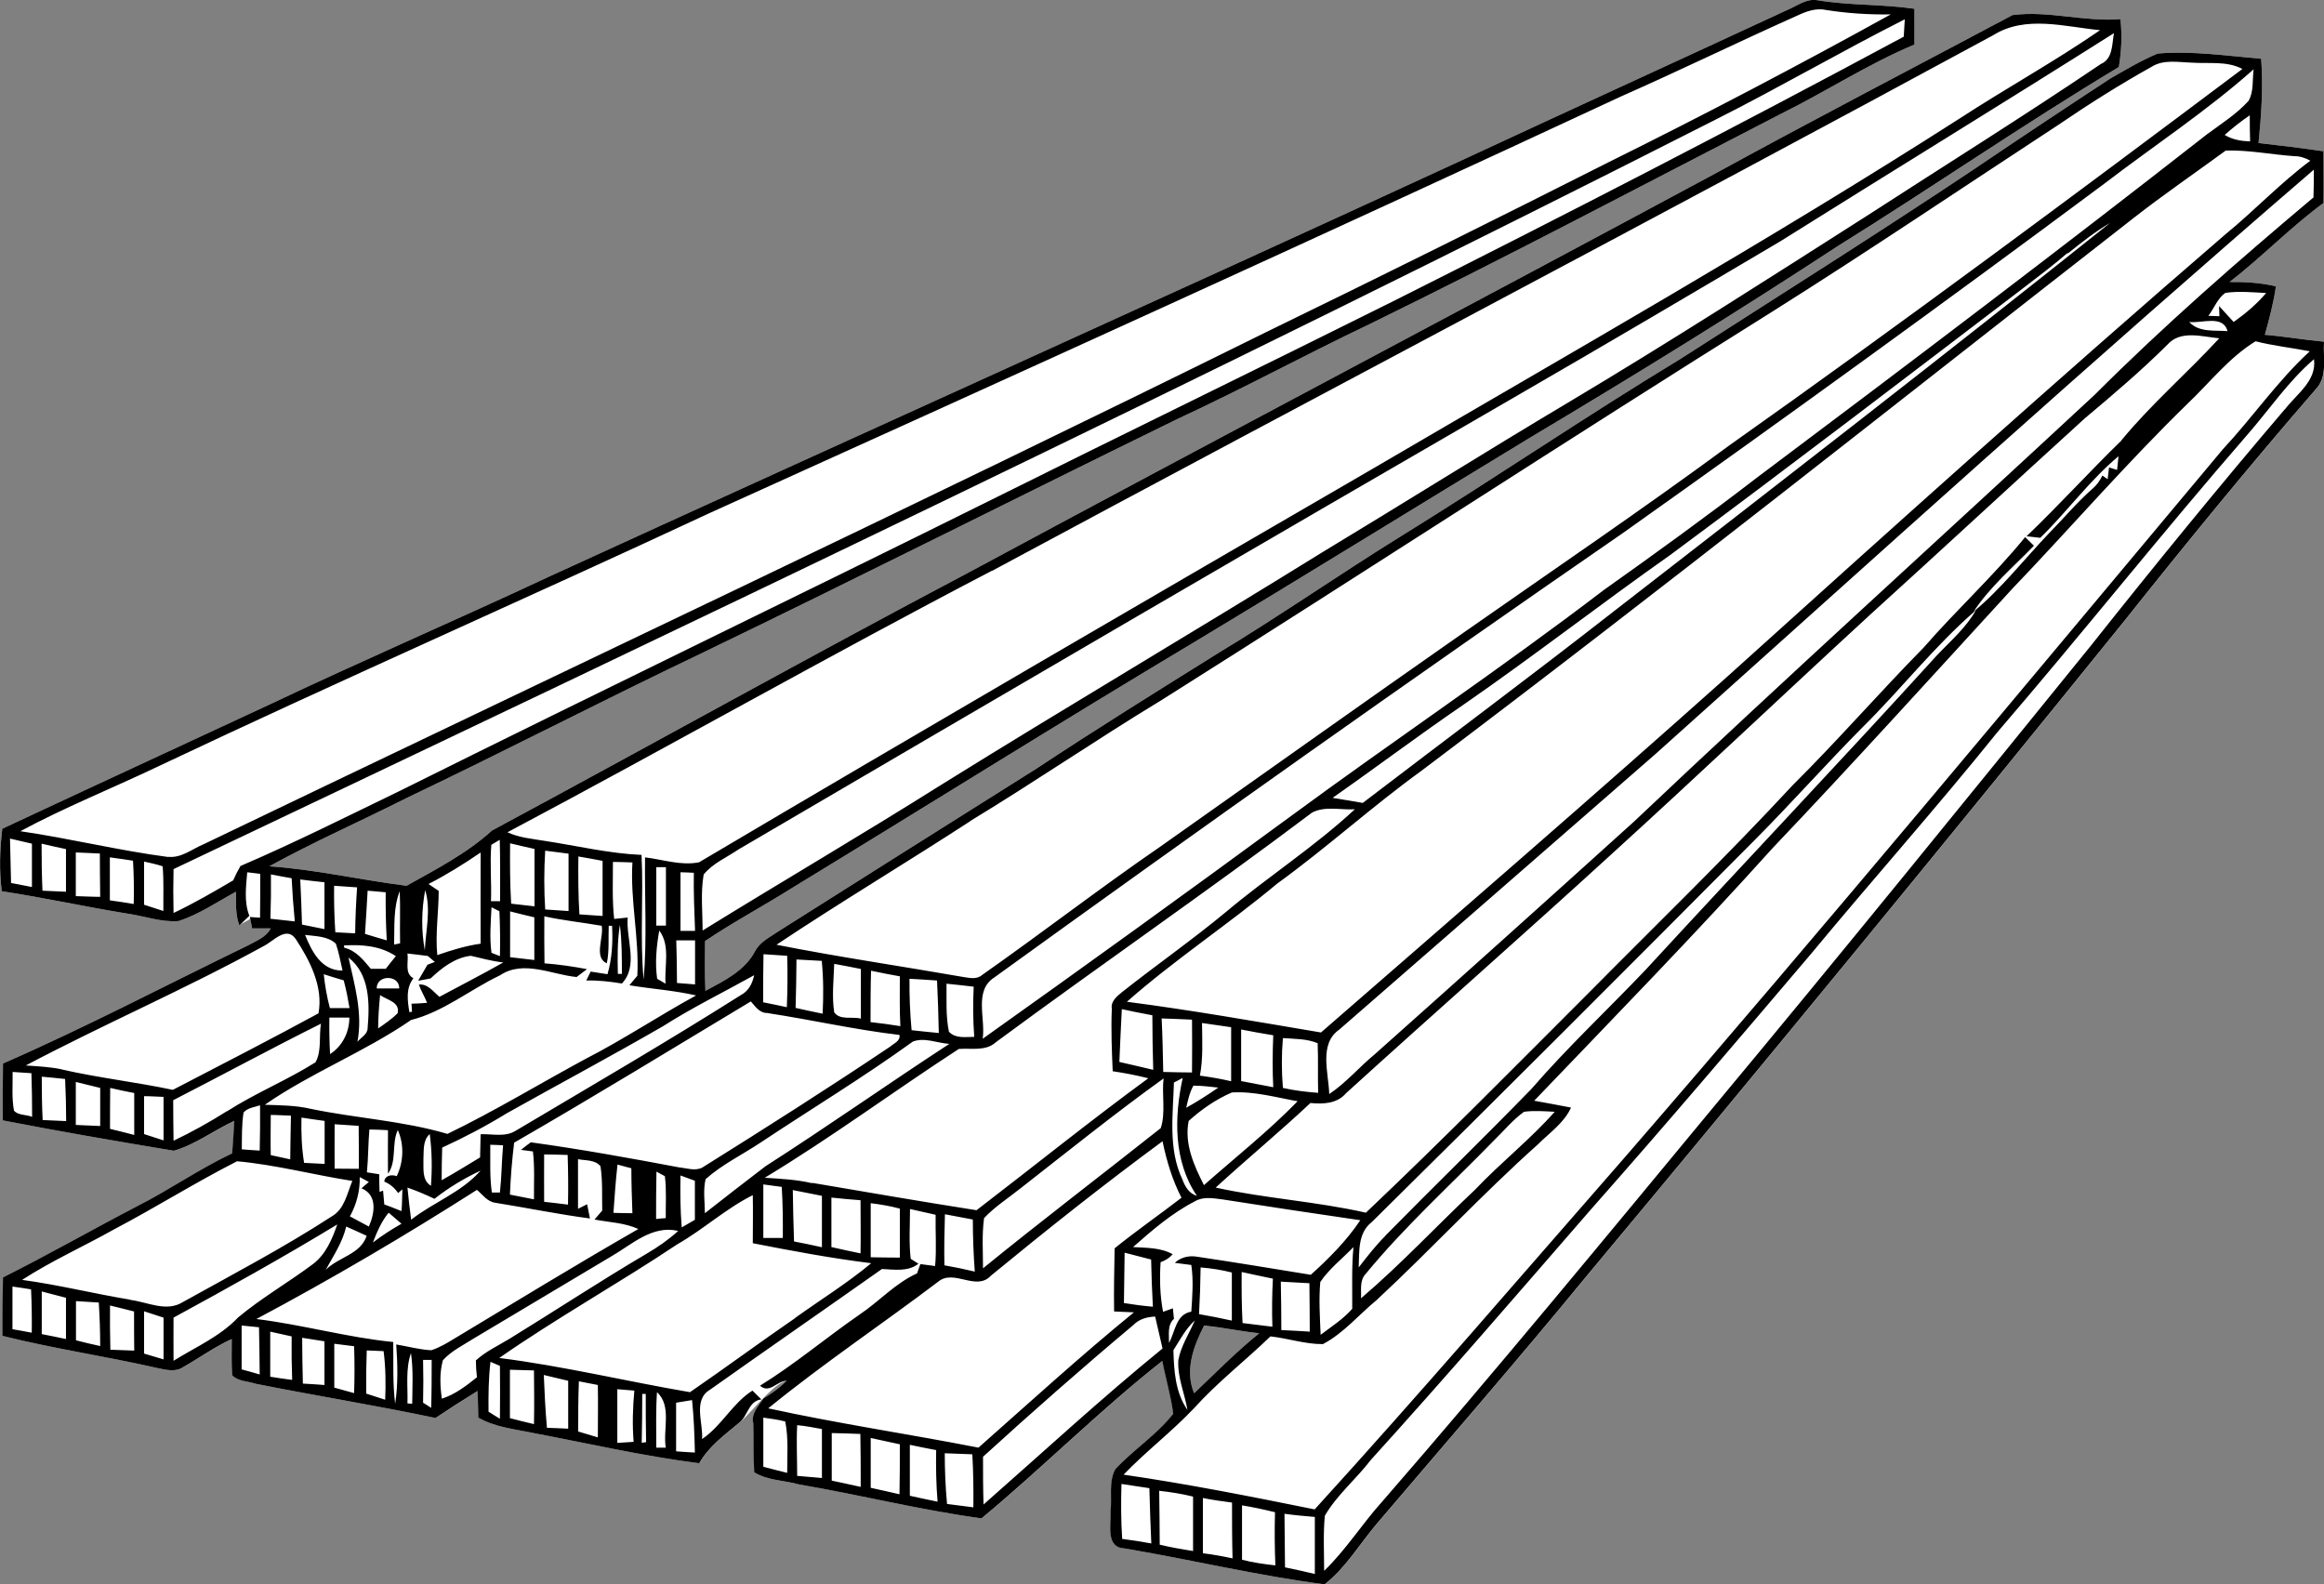
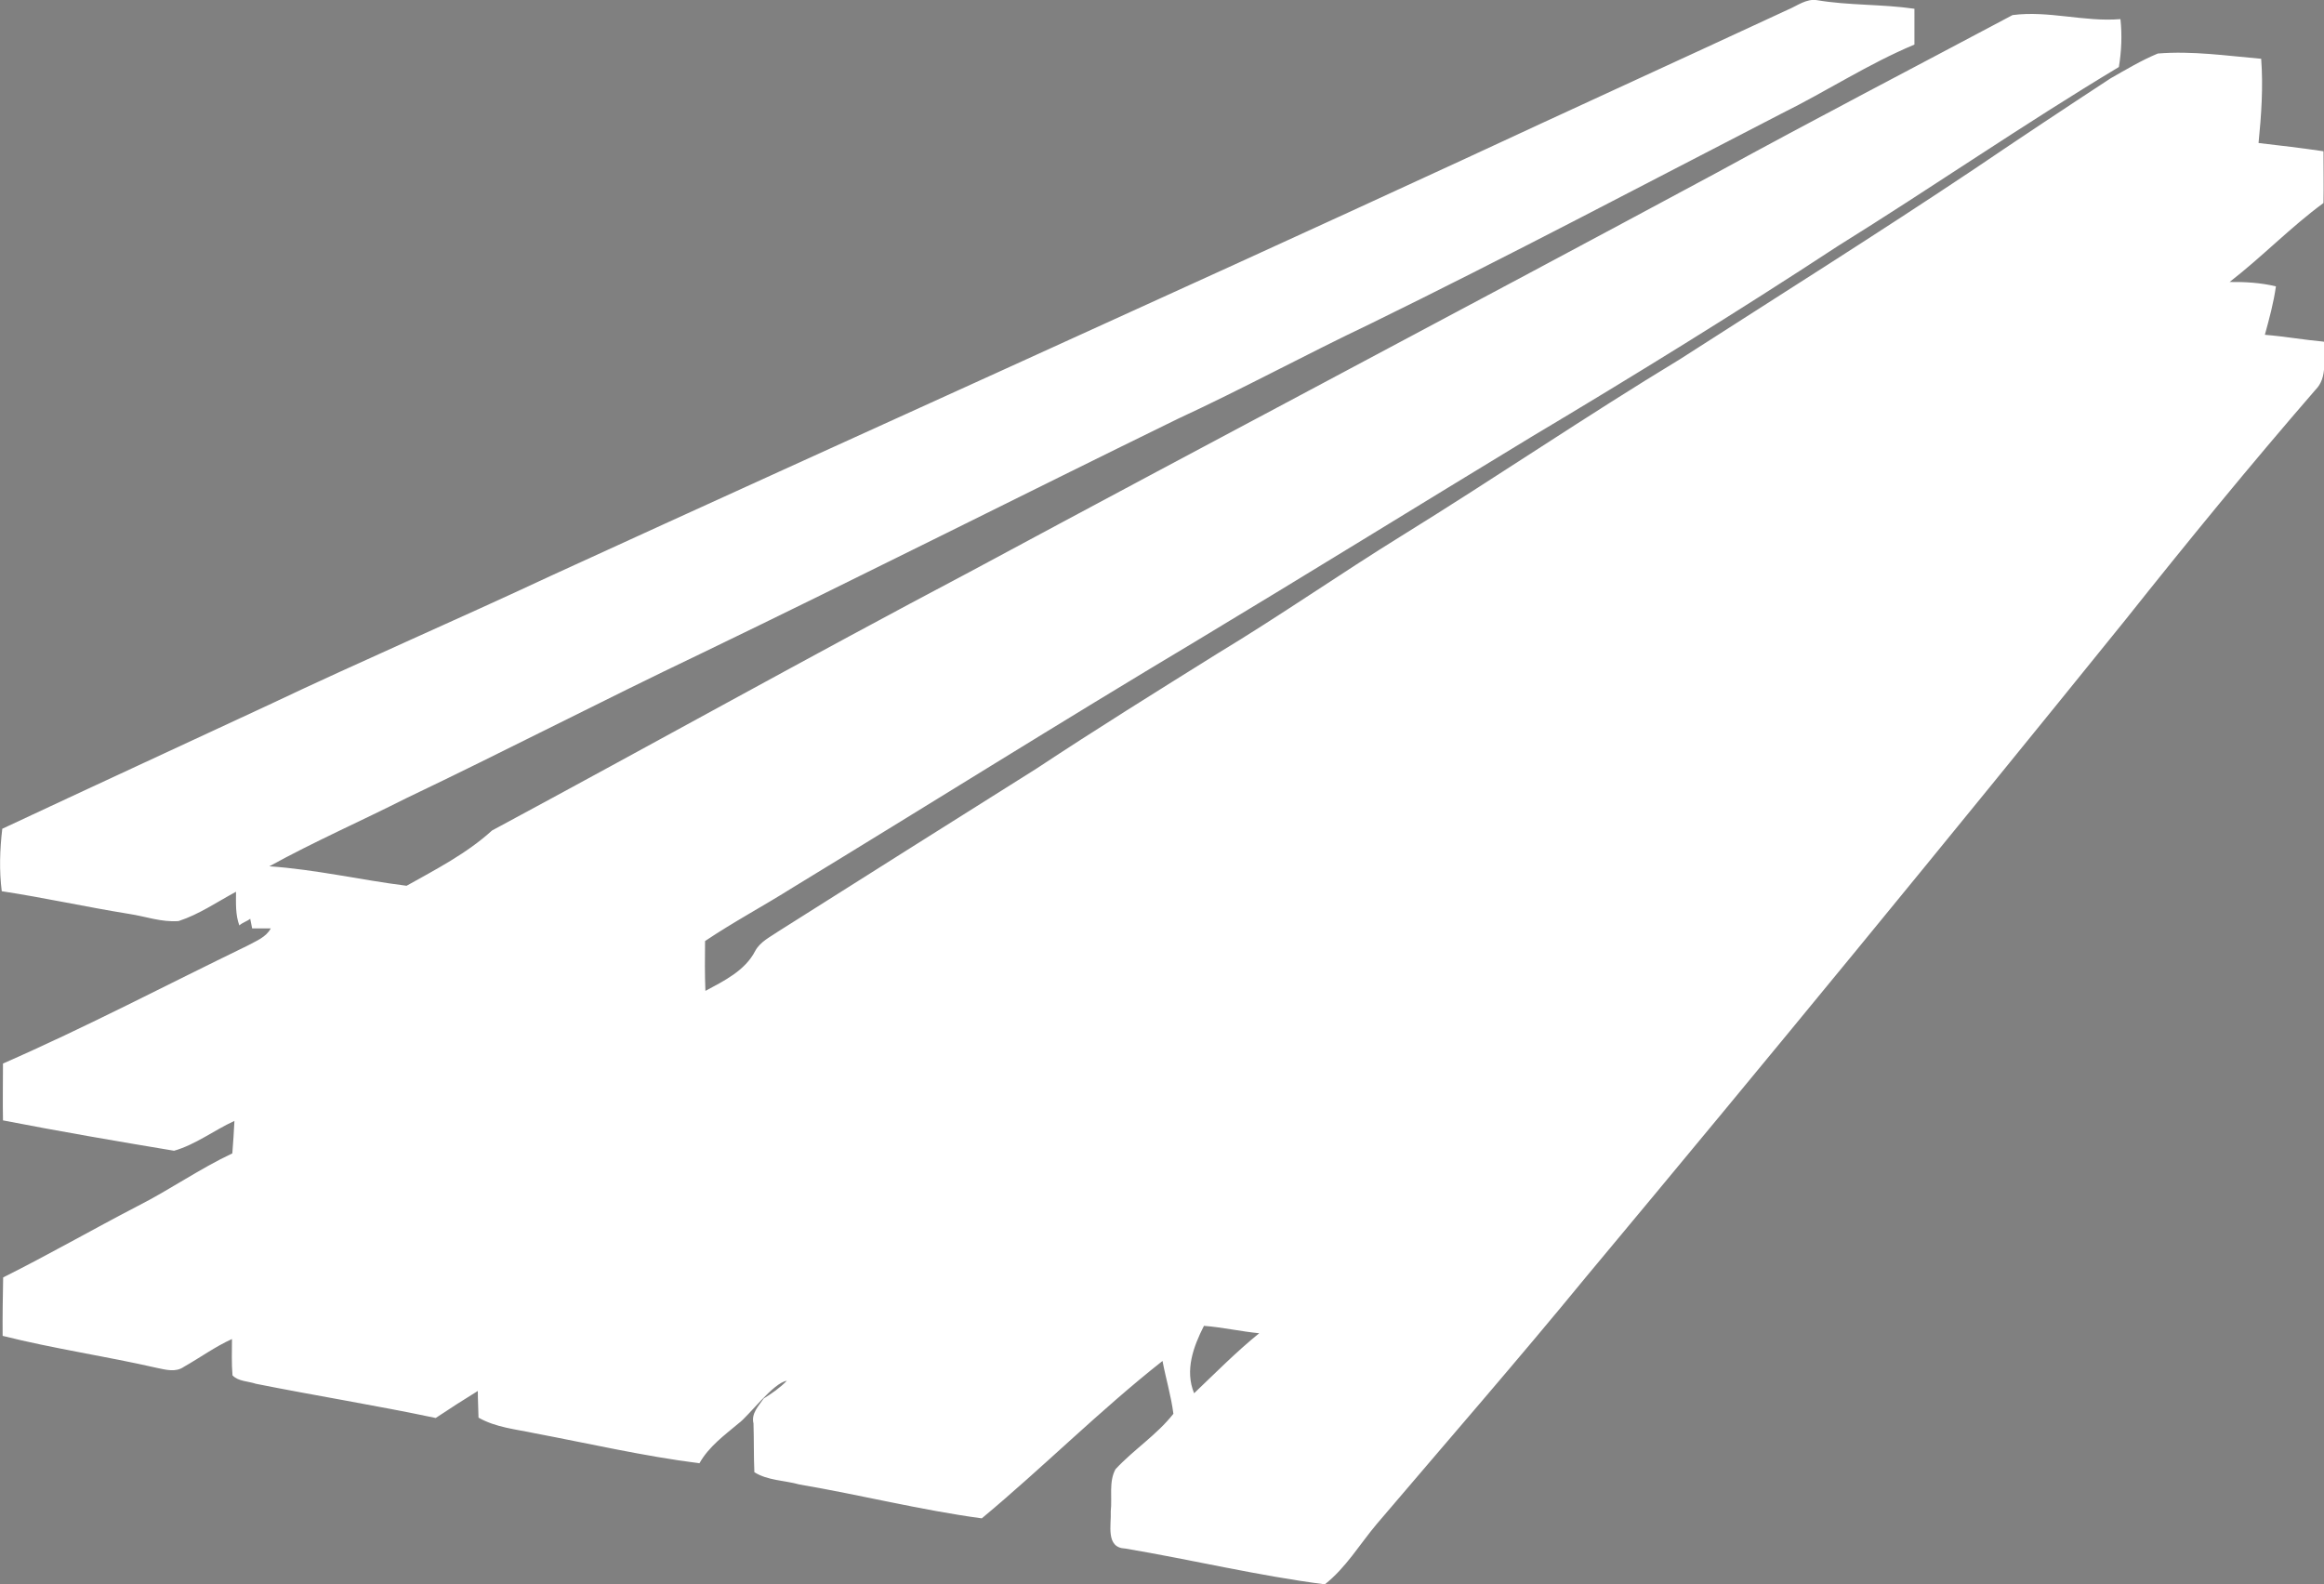
<svg xmlns="http://www.w3.org/2000/svg" id="_レイヤー_1" viewBox="0 0 132.44 90.29">
  <rect x="0" y="0" width="132.44" height="90.29" fill="#808080" stroke="none" />
  <defs>
    <style>.cls-1{fill:#fff;}</style>
  </defs>
  <path class="cls-1" d="M132.44,19.49l-.02-.02c-1.12-.1-2.23-.3-3.35-.39,.25-.91,.5-1.83,.63-2.76-.87-.21-1.76-.26-2.64-.25,1.85-1.43,3.47-3.12,5.35-4.5,.02-.98,0-1.97,0-2.95-1.23-.18-2.47-.33-3.7-.47,.16-1.59,.27-3.2,.15-4.8-1.96-.17-3.92-.46-5.89-.3-.94,.39-1.82,.92-2.7,1.42-2.58,1.69-5.16,3.4-7.71,5.13-5.55,3.71-11.2,7.26-16.82,10.87-5.35,3.24-10.52,6.76-15.84,10.05-3.54,2.19-6.95,4.57-10.51,6.72-3.46,2.16-6.92,4.31-10.32,6.56-4.9,3.08-9.8,6.17-14.7,9.27-.48,.33-1.04,.59-1.33,1.12-.58,1.13-1.78,1.71-2.84,2.28-.04-.95-.03-1.89-.02-2.84,1.62-1.09,3.35-2.01,5-3.05,7.65-4.66,15.24-9.42,22.94-14.02,6.4-3.85,12.75-7.78,19.13-11.65,5.9-3.52,11.74-7.12,17.49-10.89,5.37-3.34,10.58-6.94,16.01-10.2,.15-.9,.19-1.82,.09-2.73-2.06,.17-4.1-.5-6.15-.23-5.62,2.99-11.28,5.93-16.87,8.99-14.16,7.62-28.39,15.12-42.55,22.74-9.13,4.82-18.14,9.85-27.23,14.74-1.44,1.31-3.19,2.21-4.87,3.15-2.61-.33-5.19-.93-7.82-1.11,2.54-1.4,5.21-2.57,7.8-3.88,5.62-2.68,11.15-5.55,16.77-8.23,9.1-4.39,18.12-8.95,27.2-13.39,3.7-1.71,7.28-3.66,10.96-5.41,7.89-3.86,15.65-7.97,23.45-11.99,2.55-1.26,4.94-2.83,7.57-3.93V.5c-1.84-.27-3.72-.18-5.55-.49-.62-.1-1.14,.33-1.68,.55-6.2,2.88-12.41,5.71-18.6,8.59-17.27,7.97-34.62,15.76-51.91,23.68-5.32,2.49-10.71,4.81-16.02,7.33-5.07,2.36-10.15,4.7-15.21,7.07-.14,1.18-.18,2.38-.03,3.56,2.43,.37,4.82,.9,7.24,1.29,.94,.14,1.87,.49,2.84,.41,1.17-.38,2.19-1.09,3.27-1.67,0,.64-.04,1.3,.19,1.92,.17-.16,.43-.23,.62-.38,.03,.17,.08,.41,.11,.55h1.06c-.27,.51-.85,.72-1.32,.98-4.64,2.25-9.21,4.65-13.94,6.72,0,1.08-.02,2.16,0,3.24,3.24,.63,6.5,1.19,9.75,1.73,1.23-.35,2.28-1.17,3.44-1.7-.03,.61-.07,1.23-.12,1.85-1.87,.88-3.57,2.08-5.41,3.01-2.56,1.33-5.07,2.77-7.65,4.06-.02,1.11-.04,2.22-.03,3.33,2.91,.73,5.88,1.16,8.81,1.83,.49,.1,1.05,.26,1.51-.06,.92-.52,1.78-1.15,2.75-1.59,0,.69-.03,1.38,.03,2.07,.33,.35,.89,.33,1.33,.48,3.41,.68,6.84,1.23,10.25,1.95,.79-.53,1.59-1.04,2.4-1.54,0,.5,.03,1.01,.04,1.52,.98,.56,2.12,.66,3.2,.89,3.12,.59,6.23,1.31,9.39,1.71,.54-.96,1.43-1.6,2.25-2.29,.53-.38,1.97-2.31,2.73-2.41-.39,.4-.85,.72-1.32,1.01-.29,.43-.72,.85-.58,1.42,.03,.93,.01,1.85,.05,2.78,.76,.48,1.72,.46,2.57,.7,3.47,.59,6.91,1.46,10.39,1.93,3.5-2.91,6.72-6.15,10.3-8.97,.19,1.01,.49,1.99,.62,3.01-.94,1.2-2.26,2.04-3.3,3.16-.39,.71-.18,1.61-.27,2.4,.04,.77-.31,2.08,.83,2.12,3.8,.64,7.56,1.55,11.37,2.04,1.2-.94,1.99-2.29,2.96-3.44,4-4.7,8.05-9.35,11.96-14.12,10.33-12.38,20.56-24.85,30.69-37.39,3.53-4.44,7.12-8.83,10.84-13.12,.73-.73,.44-1.81,.5-2.73Zm-64.39,59.91c-.54-1.31-.04-2.66,.56-3.84h.01c1.05,.08,2.09,.32,3.14,.42-1.31,1.06-2.49,2.26-3.71,3.42Z" />
-   <path d="M132.42,19.47c-1.12-.1-2.23-.3-3.35-.39,.25-.91,.5-1.83,.63-2.76-.87-.21-1.76-.26-2.64-.25,1.85-1.43,3.47-3.12,5.35-4.5,.02-.98,0-1.97,0-2.95-1.23-.18-2.47-.33-3.7-.47,.16-1.59,.27-3.2,.15-4.8-1.96-.17-3.92-.46-5.89-.3-.94,.39-1.82,.92-2.7,1.42-2.58,1.69-5.16,3.4-7.71,5.13-5.55,3.71-11.2,7.26-16.82,10.87-5.35,3.24-10.52,6.76-15.84,10.05-3.54,2.19-6.95,4.57-10.51,6.72-3.46,2.16-6.92,4.31-10.32,6.56-4.9,3.08-9.8,6.17-14.7,9.27-.48,.33-1.04,.59-1.33,1.12-.58,1.13-1.78,1.71-2.84,2.28-.04-.95-.03-1.89-.02-2.84,1.62-1.09,3.35-2.01,5-3.05,7.65-4.66,15.24-9.42,22.94-14.02,6.4-3.85,12.75-7.78,19.13-11.65,5.9-3.52,11.74-7.12,17.49-10.89,5.37-3.34,10.58-6.94,16.01-10.2,.15-.9,.19-1.82,.09-2.73-2.06,.17-4.1-.5-6.15-.23-5.62,2.99-11.28,5.93-16.87,8.99-14.16,7.62-28.39,15.12-42.55,22.74-9.13,4.82-18.14,9.85-27.23,14.74-1.44,1.31-3.19,2.21-4.87,3.15-2.61-.33-5.19-.93-7.82-1.11,2.54-1.4,5.21-2.57,7.8-3.88,5.62-2.68,11.15-5.55,16.77-8.23,9.1-4.39,18.12-8.95,27.2-13.39,3.7-1.71,7.28-3.66,10.96-5.41,7.89-3.86,15.65-7.97,23.45-11.99,2.55-1.26,4.94-2.83,7.57-3.93V.5c-1.84-.27-3.72-.18-5.55-.49-.62-.1-1.14,.33-1.68,.55-6.2,2.88-12.41,5.71-18.6,8.59-17.27,7.97-34.62,15.76-51.91,23.68-5.32,2.49-10.71,4.81-16.02,7.33-5.07,2.36-10.15,4.7-15.21,7.07-.14,1.18-.18,2.38-.03,3.56,2.43,.37,4.82,.9,7.24,1.29,.94,.14,1.87,.49,2.84,.41,1.17-.38,2.19-1.09,3.27-1.67,0,.64-.04,1.3,.19,1.92,.19-.18,.38-.36,.57-.55-.31-.8-.19-1.66-.12-2.48,.19,.02,.56,.07,.74,.09,0,.83,0,1.67-.01,2.5l-.58-.04c.03,.16,.1,.49,.13,.65h1.06c-.27,.51-.85,.72-1.32,.98-4.64,2.25-9.21,4.65-13.94,6.72-.01,1.08-.02,2.16-.01,3.24,3.24,.63,6.5,1.19,9.75,1.73,1.23-.35,2.28-1.17,3.44-1.7-.03,.61-.07,1.23-.12,1.85-1.87,.88-3.57,2.08-5.41,3.01-2.56,1.33-5.07,2.77-7.65,4.06-.02,1.11-.04,2.22-.03,3.33,2.91,.73,5.88,1.16,8.81,1.83,.49,.1,1.05,.26,1.51-.06,.92-.52,1.78-1.15,2.75-1.59,0,.69-.03,1.38,.03,2.07,.33,.35,.89,.33,1.33,.48,3.41,.68,6.84,1.23,10.25,1.95,.79-.53,1.59-1.04,2.4-1.54,.01,.5,.03,1.01,.04,1.52,.98,.56,2.12,.66,3.2,.89,3.12,.59,6.23,1.31,9.39,1.71,.54-.96,1.43-1.6,2.25-2.29,.53-.38,.53-1.25,1.29-1.35-.17-.17-.34-.34-.51-.5-1.14,.72-1.75,2.01-2.87,2.76,.07-.92-.53-2.23,.45-2.81,3.26-2.31,6.54-4.58,9.8-6.88,.71,.03,1.48,.17,2.08-.3l-.44-.28c-.11-.94-.04-1.9-.04-2.84,.49,.11,.97,.22,1.46,.33-.02,.97,.06,1.95-.03,2.92-.21-.03-.63-.08-.84-.11-.05,.13-.14,.4-.19,.53-1.24,.56-2.16,1.6-3.28,2.35-1.91,1.32-3.69,2.83-5.67,4.05,.55,.48,.97-.28,1.52-.28-.39,.4-.85,.72-1.32,1.01-.29,.43-.72,.85-.58,1.42,.03,.93,0,1.85,.05,2.78,.76,.48,1.72,.46,2.57,.7,3.47,.59,6.91,1.46,10.39,1.93,3.5-2.91,6.72-6.15,10.3-8.97,.19,1.01,.49,1.99,.62,3.01-.94,1.2-2.26,2.04-3.3,3.16-.39,.71-.18,1.61-.27,2.4,.04,.77-.31,2.08,.83,2.12,3.8,.64,7.56,1.55,11.37,2.04,1.2-.94,1.99-2.29,2.96-3.44,4-4.7,8.05-9.35,11.96-14.12,10.33-12.38,20.56-24.85,30.69-37.39,3.53-4.44,7.12-8.83,10.84-13.12,.73-.73,.44-1.81,.5-2.73l-.02-.02ZM1.82,50.55c-.4-.08-.79-.15-1.19-.23-.02-.85-.04-1.69-.06-2.53,.41,.09,.83,.19,1.25,.29,0,.82,0,1.64,0,2.47Zm1.94,.27c-.45-.02-.89-.04-1.34-.06-.04-.89-.05-1.79-.05-2.68,.46,.11,.92,.21,1.39,.31v2.43Zm.56,.25v-2.49c.45,.02,.91,.04,1.37,.06,0,.82,.01,1.64,.02,2.47-.47,0-.93-.03-1.39-.04Zm3.31,.45c-.46-.08-.92-.15-1.37-.21v-2.45c.44,.06,.88,.12,1.32,.19,.05,.83,.06,1.65,.04,2.48h0Zm1.69,.4c-.37-.12-.74-.24-1.11-.36v-2.46c.35,.08,.71,.15,1.06,.27,.07,.85,.03,1.7,.04,2.55h0Zm.27-3.08c-2.83-.37-5.61-1.06-8.43-1.47,2.51-1.35,5.15-2.41,7.72-3.63,10.47-4.96,21.08-9.61,31.58-14.51,17.34-7.84,34.66-15.7,51.91-23.73,3.38-1.49,6.69-3.11,10.05-4.61,.51-.24,1.07-.45,1.65-.32,1.21,.19,2.44,.27,3.68,.25-5.28,2.92-10.62,5.72-16.03,8.4-6.51,3.29-13.05,6.54-19.61,9.73-20.06,9.92-40.31,19.46-60.48,29.15-.66,.27-1.29,.81-2.04,.73h0Zm4.11,.52c-.15,.26-.29,.53-.41,.81-1.12,.66-2.24,1.31-3.4,1.86-.02-.83-.02-1.67,0-2.5,29.43-13.99,58.86-27.98,87.91-42.73,3.63-1.83,7.13-3.87,10.75-5.7-.02,.33-.04,.66-.06,.99-9.63,5.18-19.35,10.18-29.12,15.09-7.68,3.83-15.4,7.58-23.09,11.41-11.14,5.53-22.34,10.93-33.47,16.47-3.02,1.46-6.02,2.97-9.1,4.29h-.01ZM129.15,16.69c-.54,.64-1.18,1.18-1.86,1.66-.28-.31-.56-.61-.83-.91l.02,.58c-.16,0-.48-.02-.63-.02,.33-.43,.52-1,.97-1.31,.77-.11,1.56-.03,2.34,.01h0Zm-8.26,8.42c-1.83,1.78-3.55,3.68-5.4,5.45,.19,.02,.59,.07,.78,.09,1.54-1.5,2.81-3.27,4.46-4.65-.02,.19-.06,.59-.08,.78l-.46-.14c-.02,.17-.06,.51-.08,.67l-.3-.21c-.14,.3-.33,.56-.57,.76-.9,.79-1.66,1.71-2.49,2.55-1.42,1.49-2.69,3.13-4.28,4.45,.94-1.43,2.26-2.54,3.44-3.76-.17-.17-.34-.33-.5-.49-1.8,2.21-3.91,4.14-5.78,6.29-2.54,2.58-4.91,5.31-7.48,7.86-3.73,4.03-7.68,7.85-11.54,11.75-4.23,4.23-8.43,8.49-12.77,12.6-2.83-.64-5.73-.81-8.56-1.43,1.78-1.63,3.64-3.17,5.4-4.82,.73,.07,1.52,.04,2.03-.56,5.04-4.58,10.15-9.07,15.17-13.66,4.95-4.5,9.8-9.11,14.73-13.64,4.08-3.7,8.12-7.45,12.2-11.16,1.61-1.35,3.21-2.71,4.7-4.19,.75-.86,1.98-.46,2.96-.37-1.82,1.98-3.87,3.74-5.58,5.82h0Zm-43.08,47.51c2.24-2.73,4.88-5.11,7.34-7.64,.56-.54,1.06-1.16,1.7-1.62,.58-.08,1.17-.03,1.75,0-1.4,1.58-3.08,2.9-4.54,4.44-2.18,2.05-4.22,4.25-6.5,6.19,.03-.45-.09-.98,.24-1.36h.01Zm1.14-2.19c-.56,.56-1.04,1.18-1.52,1.8,.04-.9-.06-1.96,.74-2.58,7.32-7.22,14.58-14.49,21.83-21.78,2.08-2.09,4.04-4.3,6.11-6.39,2.21-2.18,4.13-4.66,6.49-6.7-.57,1.01-1.46,1.76-2.24,2.59-5.47,6.02-11.07,11.91-16.58,17.9-2.16,2.27-4.45,4.41-6.5,6.78-2.74,2.82-5.57,5.56-8.33,8.37h0Zm-12.8-6.14c-3.37,2.67-6.8,5.28-10.13,7.99,0-.96-.07-1.91,.06-2.86,.61-.65,1.38-1.14,2.08-1.7,2.7-2.11,5.37-4.26,8.15-6.26-.11,.93,.13,1.95-.16,2.83Zm.14-3.21c-.02-1.01-.04-2.03-.09-3.04,.57,.02,1.15,.04,1.73,.07,.01,1,.01,2,0,3.01-.55,0-1.1-.02-1.65-.03h0Zm2.21-2.78c.55,.08,1.11,.16,1.66,.24v3.08c-.59-.14-1.19-.24-1.78-.32,.19-.99,.13-2.01,.12-3.01h0Zm.93,3.68c-.59,.41-1.2,.8-1.83,1.15,.1-.43,.19-.87,.41-1.26,.47,0,.94,.06,1.41,.11h0Zm-2.53-.29c.12-.06,.38-.19,.5-.26-.49,2.24-.53,4.75,.81,6.72-.45-.13-.68-.53-.83-.94-.82-1.73-.53-3.69-.48-5.53h0Zm.83,2.2c.73-.66,1.56-1.24,2.47-1.63,1.26-.08,2.51,.28,3.75,.5-1.67,1.71-3.55,3.2-5.34,4.78-.57-1.12-1.13-2.37-.87-3.66h0Zm3-5.22c.61,.12,1.21,.23,1.83,.33-.04,.99-.05,1.98,0,2.96-.61-.11-1.22-.24-1.83-.35v-2.95h0Zm4.39,3.61c-.68-.05-1.35-.13-2.01-.28-.08-.95-.08-1.9,0-2.84,.66,.05,1.35,.03,1.98,.29,.04,.94,0,1.89,.03,2.84h0ZM124.76,18.35c.7,.09,1.93-.43,2.18,.52-.74-.06-1.62,.09-2.18-.52Zm7.07-7.09c-4.28,3.6-8.51,7.29-12.47,11.25-8.74,8.12-17.59,16.12-26.25,24.32-4.9,4.43-9.81,8.84-14.74,13.23-.9,.74-1.65,1.64-2.62,2.29-.03-1.2-.61-2.86,.58-3.68,5.99-5.22,11.99-10.44,17.98-15.67,12.47-11.17,24.87-22.41,37.55-33.33,0,.53,0,1.06-.02,1.6h0Zm-1.08-2.36c.32,0,.63,.1,.91,.26-1.71,1.27-3.17,2.83-4.81,4.17-9.58,8.26-18.98,16.72-28.37,25.19-7.67,6.85-15.44,13.57-23.2,20.32-3.68-.62-7.36-1.27-11.06-1.75,2.72-2.4,5.77-4.4,8.56-6.73,2.82-2.04,5.4-4.39,8.22-6.43,13.67-10.3,27.07-20.96,40.57-31.49,1.71-1.34,3.51-2.57,5.27-3.86,1.31-.04,2.6,.23,3.91,.32ZM65.72,60.97c-.64-.16-1.29-.3-1.93-.45,.04-1.01,.09-2.01,.14-3.01,.58,.13,1.16,.24,1.74,.35,0,1.04,.02,2.08,.05,3.11Zm11.95-15.21c-.58-.1-1.16-.2-1.73-.29,2.5-1.75,4.94-3.59,7.46-5.31,3.99-2.76,7.82-5.74,11.78-8.53,6.8-5.04,13.52-10.18,20.25-15.31,.79-.61,1.59-1.21,2.34-1.86l.13-.06c.75-.61,1.51-1.2,2.34-1.69-9.36,7.48-18.84,14.81-28.3,22.15-4.71,3.68-9.52,7.26-14.27,10.89h0ZM126.78,7.69c.45-.4,.93-.78,1.43-1.12,0,.49,0,.99,.02,1.49-.51-.02-1.01-.1-1.45-.37Zm1.36-1.94c-.69,.76-1.57,1.31-2.39,1.92-8.45,6.61-17.01,13.09-25.6,19.53-2.87,2.21-5.8,4.33-8.76,6.43-5.86,4.48-11.99,8.58-17.92,12.95-5.79,4.25-11.62,8.46-17.47,12.62,.18-1.15-.52-2.75,.67-3.5,11.86-8.57,23.8-17.03,35.84-25.34,9.2-6.53,18.33-13.13,27.38-19.87,2.85-2.18,5.86-4.16,8.54-6.54-.08,.59,.02,1.26-.29,1.8ZM55.29,46.79c3.68-2.23,7.22-4.66,10.9-6.89,11.64-7.34,23.17-14.86,34.84-22.16,5.48-3.45,10.84-7.07,16.25-10.61,1.73-1.18,3.5-2.3,5.33-3.32,.69-.44,1.53-.26,2.3-.24,.96,.07,1.99-.11,2.88,.36-9.65,7.24-19.33,14.44-29.18,21.41-4.98,3.67-10.1,7.14-15.17,10.69-5.78,4.04-11.53,8.13-17.29,12.2-3.45,2.37-6.76,4.93-10.19,7.34-.3,.26-.71,.16-1.05,.11-3.55-.62-7.12-1.14-10.66-1.84,3.63-2.42,7.38-4.66,11.04-7.04h0Zm-3.98,11.69c-.56-.09-1.13-.17-1.7-.23,0-.98,0-1.96,.03-2.93,.54,.12,1.09,.22,1.64,.32,0,.95-.02,1.9,.03,2.85h0Zm.71,.88c.66-.26,1.4,.09,2.08,.13-3.51,2.29-6.94,4.71-10.47,6.97-1.16,.89-2.32,1.78-3.46,2.68,0-.64-.11-1.3,.04-1.94,.94-.84,2.09-1.39,3.14-2.09,2.89-1.92,5.86-3.72,8.67-5.75Zm-.18-3.58c.52,.03,1.04,.06,1.56,.1,.05,1,.08,1.99,.1,2.99-.52-.05-1.04-.1-1.55-.16-.09-.98-.13-1.96-.12-2.93h0Zm2.24,3.03c-.19-.91-.13-1.84-.14-2.75,.51,.05,1.03,.11,1.55,.17-.05,.95-.04,1.91,.03,2.86-.49,0-1.05,.11-1.43-.28h0Zm-5.02-3.58v2.82c-.49-.13-1.2,.11-1.52-.36-.14-.91-.03-1.84,0-2.76,.5,.09,1.01,.19,1.51,.29h.01Zm-2.18,2.54c-.52-.1-1.03-.22-1.54-.33,.03-.92,.04-1.84,.05-2.76,.48,.03,.96,.05,1.44,.08,.1,1,.1,2,.05,3.01Zm-3.37-3.39c.45,.03,.9,.06,1.35,.09,.03,.98,.02,1.96-.02,2.93-.45-.1-.9-.19-1.35-.28,0-.91,0-1.83,.02-2.74Zm.26,3.36c2.5,.38,4.98,.95,7.49,1.24,.06,.35-.31,.47-.52,.66-3.53,2.37-7.12,4.65-10.72,6.9-.41,.21-.89,.03-1.31-.01-2.81-.53-5.63-1.04-8.46-1.43-.19,.14-.38,.28-.56,.43l.68,.09c.11,.91,.05,1.82,.06,2.73-.46-.09-.91-.18-1.37-.27,.04-.99,.12-1.98,.24-2.96,4.53-2.61,9-5.35,13.49-8.05,.26,.3,.51,.69,.98,.66h0Zm-4.16,11.77c-.26,.15-.51,.29-.76,.44-.08-.99-.09-1.98-.07-2.96,.27,.1,.54,.2,.82,.3v2.23h0Zm-1.67-.09c-.14,.01-.41,.03-.55,.05,0-.9,0-1.8,.02-2.7,.12,.06,.36,.2,.48,.26,.1,.79,.04,1.59,.05,2.39Zm-1.9-.28c-.36,0-.73-.01-1.08-.02,.06-.92,.13-1.84,.23-2.75,.26,.07,.53,.14,.79,.21,0,.85,.03,1.71,.06,2.56Zm-3.68-.49c-.45-.06-.91-.11-1.35-.16,0-.9-.01-1.8,0-2.7,.44,0,.89,.02,1.34,.03,.03,.94,.04,1.88,.02,2.82h0Zm10.62-13.08c-.1,.48-.32,.91-.76,1.14-4.22,2.67-8.54,5.18-12.83,7.73-.6,.38-1.34,.17-2,.2-.01,.44-.02,.88-.03,1.32-.73,.44-1.45,.89-2.19,1.3,0-.62,.01-1.24,.03-1.86,1.27-.58,2.5-1.23,3.69-1.96,2.96-1.66,5.96-3.26,8.9-4.96,1.68-1.07,3.46-1.94,5.2-2.91h-.01Zm-14.31,9.7c-.08,.89-.08,1.79-.18,2.69h-.46c-.13-.9-.08-1.81-.09-2.72,.18,0,.54,.02,.73,.03Zm-4.54,.81c.03-.49-.05-1.09,.36-1.45,.13,.98,.14,1.97,.07,2.95-.53-.33-.41-.98-.43-1.5Zm.63,2.24c.81-.64,1.7-1.17,2.63-1.61-1.07,1.23-2.69,1.81-3.96,2.8-.08-.61-.15-1.22-.21-1.83,.52,.18,1.04,.4,1.54,.64ZM120.47,1.89c-.12,.63-.05,1.46-.75,1.76-4.38,2.96-8.87,5.76-13.3,8.63-5.63,3.59-11.24,7.19-16.97,10.61-4.74,2.82-9.4,5.75-14.12,8.6-7.21,4.47-14.53,8.78-21.73,13.26-4.48,2.82-9.06,5.5-13.56,8.28,0-1.06-.12-2.14,.06-3.19,.51-.64,1.33-.98,2-1.44,14.86-8.71,29.73-17.39,44.63-26.01,4.93-2.85,9.83-5.74,14.73-8.64,6.33-3.97,12.7-7.87,19.01-11.86Zm-63.93,30.64c19-10.22,38.1-20.25,57.06-30.53,1.84-1.15,4.08-.47,6.08-.28-2.6,1.79-5.36,3.31-8,5.03-10.93,7-22.23,13.39-33.43,19.95-12.82,7.44-25.65,14.89-38.41,22.44-1.02,.21-2.07-.16-3.08-.28-.03,2.33,.12,4.65-.08,6.97-.22-2.36,0-4.74-.12-7.11-1.86-.08-3.68-.52-5.52-.8-.72-.12-1.46-.18-2.12-.49,9.23-4.9,18.33-10.07,27.6-14.9h.02Zm-17.76,20.51v-3.33c.19,0,.57,.02,.76,.03-.02,1.1,.03,2.21,.07,3.31h-.83Zm.83,3.06c-.35-.03-.69-.05-1.03-.08,0-.81-.02-1.62-.04-2.43h1.07v2.51Zm-1.68-.04c-.12-.07-.36-.21-.48-.28-.13-.92-.04-1.85,.12-2.75,.65,.86,.28,2.03,.36,3.04h0Zm-.53-6.64h.55v3.33h-.55v-3.33Zm-3.06-.36v3.14c-.44-.03-.89-.06-1.32-.09-.07-1.1-.07-2.2-.06-3.3,.46,.08,.92,.16,1.38,.25Zm-1.94-.41v3.27c-.45-.03-.89-.06-1.33-.09-.07-1.11-.07-2.23,0-3.35,.44,.06,.89,.11,1.34,.17h0Zm-1.95,3c-.44-.05-.88-.1-1.32-.15-.07-1.14-.07-2.29-.06-3.44,.46,.11,.92,.22,1.39,.32v3.27h-.01Zm0,.63v2.43c-.47-.05-.93-.11-1.38-.16v-2.61c.46,.12,.92,.23,1.39,.34h-.01Zm-2.44-4.14c.12-.07,.36-.21,.47-.28,.03,1.16,.02,2.33,.02,3.5h-.52c.04-1.08-.07-2.15,.02-3.22h.01Zm.01,3.57c.11,.05,.33,.16,.44,.22,.04,.85,.05,1.71,.03,2.56-.12-.05-.36-.14-.48-.19-.12-.86-.04-1.73,0-2.59Zm-.63-3.13c-.01,1.73,0,3.46,0,5.2-.85,.12-1.66,.37-2.47,.65-.12-1.22,.08-2.44,.08-3.66-.14-.1-.43-.29-.58-.39,1.03-.53,2.01-1.14,2.96-1.79h.01Zm-3.16,2.15c.34,1.1,.03,2.31-.02,3.43-.21-1.13-.19-2.3,.02-3.43Zm-1.01,3.61c.38,.04,.77,.09,1.16,.14,.1,.08,.3,.25,.4,.34-.11,.04-.31,.12-.42,.16-.13,.23-.4,.68-.53,.91,.18-.03,.53-.09,.71-.13,.64-.61,1.4-1.19,2.29-1.29,.61,.14,1.22,.31,1.85,.38-1.2,.68-2.43,1.31-3.64,1.96-.34-.29-.67-.76-1.17-.7,.12,.36,.33,.68,.47,1.04-.3,.03-.59,.04-.89,.05l.03,.46-.15,.02c-.11-.66-.21-1.36,.23-1.93-.53-.29-.26-.94-.34-1.41Zm.16,3.8c1.88-.46,3.39-1.74,5.12-2.56,1.33-.89,2.93-.04,4.36,.1,.19-.15,.39-.3,.59-.45-.8-.15-1.61-.27-2.42-.33-.01-.89-.02-1.78-.01-2.68,1.08,.24,2.18,.35,3.27,.54,.13,.66-.47,1.8,.29,2.14,.15-.7,.08-1.43,.11-2.14h.19c.05,.93,0,1.86-.26,2.76-.24-.04-.72-.11-.96-.15-.06,.13-.19,.38-.25,.51,.68-.02,1.36,.06,2.03,.17,.96-1.01,.23-2.52,.33-3.76-.19,.02-.58,.06-.77,.08-.12-1.08-.07-2.17-.07-3.25,.36,0,.73,.02,1.11,.03-.13,2.17,.39,4.29,.28,6.46-.16,.18-.3,.36-.45,.54,1.26,.21,2.54,.29,3.8,.58-2.13,1.16-4.14,2.51-6.29,3.61-2.63,1.42-5.19,2.98-7.88,4.28-2.54-.75-5.21-.89-7.8-1.43-.86-.2-1.74-.2-2.61-.23,2.64-1.83,5.67-3,8.32-4.82h-.03Zm11.95-5.4c.11,.91,.11,1.84,.11,2.76h-.23c-.02-.93-.03-1.85,.11-2.76h0Zm-12.64,15.25l.24-.21c-.02,.41-.01,.83-.05,1.24-.33-.13-.66-.27-.98-.38-.02-.2-.05-.59-.07-.79l-.2,.08c-.01-.34-.02-.67-.02-1.01-.17-.03-.52-.08-.7-.11,.08-.81,.07-1.63,.14-2.44,.35,0,.7,.02,1.06,.04,0,.83-.01,1.65,0,2.48,.52-.73,.19-1.7,.56-2.49,.37,.83,.33,1.81-.06,2.63-.28-.11-.68-.05-.71,.31,.32,.13,.58,.35,.78,.64h.01Zm-2.75,1.33c.38-.69,.58-1.45,.56-2.24l.52,.28c-.14,.12-.28,.24-.42,.36,.93,.38,.75,1.44,.42,2.18-.36-.19-.72-.39-1.08-.58Zm.96,1.1c-.36,1.08-1.61,1.21-2.34,1.95,.44-.8,.96-1.57,1.17-2.47,.39,.17,.78,.35,1.17,.53h0Zm1.25-1.31c.24,.21,.49,.42,.73,.63-.56,.32-1.11,.67-1.63,1.07,.23-.59,.48-1.19,.89-1.69h.01Zm-1.71-2.5c-.46,0-.92-.01-1.37-.01,0-.84-.01-1.68,0-2.53,.45,.03,.91,.06,1.37,.09,.01,.82,.01,1.63,.01,2.45h-.01Zm-1.94-2.72v2.44c-.39-.02-.78-.04-1.17-.06-.14-.86-.17-1.72-.15-2.58,.44,.07,.88,.13,1.32,.19h0Zm-1.92-.3c-.02,.83-.03,1.66-.04,2.48-.37-.08-.74-.16-1.11-.24-.02-.76,0-1.53,0-2.29,.38,0,.76,.03,1.14,.04h.01Zm3.01-7.71c.14,.52,.24,1.04,.33,1.57h-1.12c-.17-.63-.28-1.28-.35-1.93,.38,.12,.75,.24,1.14,.35h0Zm-2.2-2.6c.6,.08,1.28,.06,1.75,.5,.17,.49,.26,1.01,.38,1.53-1.19,.02-1.75-1.08-2.13-2.02h0Zm4.08,3.05c-.02-.79,1.3-.8,1.28,0h-1.28Zm1.19,1.41c-.33,.34-.73,.6-1.11,.87,0-.63,.05-1.27,.11-1.9,.39,.28,1.15,.39,1,1.03Zm-.68-2.53c-.29,0-.57,0-.85,0-.42-.5-.84-1.04-1.51-1.2l-.02-.13c1.03-.06,2.08,.02,2.96,.61-.2,.24-.4,.49-.59,.74h.01Zm-2.12-.64c1.22,.95,1.21,2.62,1.09,4.02,0,.36-.38,.53-.58,.78,.31-1.63-.16-3.22-.51-4.8Zm.05,3.44c-.01,.83-.4,1.61-1.1,2.06-.04-.69-.05-1.38-.04-2.08,.38,0,.76,0,1.14,0h0Zm2.87-7.25c.04,1,0,2,.02,3-.09,.02-.26,.05-.34,.07,.03-1.03-.06-2.09,.33-3.07h-.01Zm-1.83,0c.34,.03,.68,.06,1.03,.09-.01,.92,.01,1.83,.06,2.74-.42-.12-.83-.24-1.24-.37,.06-.82,.1-1.64,.15-2.46Zm-1.9-.28c.43,.03,.86,.06,1.3,.09-.06,.87-.1,1.74-.11,2.62-.38-.02-.75-.04-1.13-.06-.06-.88-.08-1.76-.07-2.65h.01Zm-.56-.2v2.67c-.43-.09-.86-.18-1.28-.26-.02-.86-.06-1.71-.1-2.57,.46,.06,.92,.11,1.38,.16Zm-3.08,2.08c.03-.84,.04-1.69,.03-2.53,.39,.08,.78,.15,1.18,.22,.04,.82,.1,1.64,.18,2.46-.46-.05-.92-.1-1.38-.15h0ZM.8,63.31c-.14-.73-.07-1.48-.08-2.22,.35,.02,.71,.05,1.07,.07,.03,.83,.04,1.66,.04,2.49-.33-.14-.78-.08-1.02-.34h-.01Zm1.63,.51c-.04-.82-.05-1.64-.05-2.46,.44,.04,.89,.08,1.33,.13,.04,.8,.06,1.6,.06,2.4-.45-.02-.9-.04-1.34-.06h0Zm3.28,.35c-.46-.02-.93-.04-1.39-.06v-2.45c.46,.11,.92,.23,1.39,.34v2.17Zm.56,.17c0-.78,0-1.56,.01-2.34,.45,.11,.91,.2,1.37,.29v2.39c-.46-.12-.93-.24-1.39-.35h0Zm3.05,.65c-.37-.12-.74-.24-1.11-.36v-2.16c.37,0,.74,.03,1.11,.04v2.49h0Zm-5.76-4.04c-.69-.15-1.39-.18-2.09-.23,4.46-2.36,9.11-4.36,13.53-6.79,.57-.27,1.31-1.19,1.85-.42,.81,1.23,1.58,2.72,1.3,4.24-2.74,1.49-5.53,2.92-8.3,4.36-2.08-.44-4.2-.68-6.28-1.15h0Zm9.38,2.37c-.98,.62-2,1.19-3.05,1.69-.01-.77-.02-1.54-.02-2.31,2.81-1.44,5.59-2.95,8.42-4.36-.12,.72,.05,1.56-.31,2.2-1.62,1.02-3.42,1.75-5.04,2.79h0Zm1.86,2.25c-.34-.02-.68-.04-1.02-.07,.01-.7-.01-1.41,.1-2.1,.24-.27,.61-.3,.94-.41,.01,.86,0,1.72-.02,2.58ZM1.81,75.95c-.37-.07-.74-.14-1.1-.2v-2.43c.35,.05,.71,.1,1.06,.16,.04,.83,.05,1.65,.04,2.47Zm1.95,.36c-.46-.1-.92-.19-1.38-.28v-2.43c.46,.12,.92,.24,1.38,.36,0,.78,0,1.56,0,2.34h0Zm.57,.07v-2.23c.43,.03,.86,.05,1.3,.08,.05,.82,.08,1.65,.08,2.48-.47-.1-.93-.21-1.39-.33h0Zm1.96,.54c-.02-.84-.03-1.68-.02-2.52,.45,.11,.91,.22,1.37,.34,0,.74,0,1.48,.01,2.23-.46-.02-.91-.03-1.36-.05Zm1.92,.22v-2.41c.37,.12,.73,.24,1.11,.36v2.38c-.37-.11-.74-.22-1.11-.33Zm-.78-3.07c-2.06-.34-4.1-.85-6.17-1.13,1.68-1.09,3.52-1.91,5.26-2.89,2.36-1.24,4.61-2.66,6.99-3.87,2.21,.2,4.38,.78,6.57,1.12-.3,.71-.44,1.6-1.17,2.02-2.74,1.78-5.64,3.3-8.5,4.89-.93,.58-2.01-.01-2.99-.13h.01Zm2.46,3.48c-.01-.82,0-1.64,0-2.46,3.14-1.71,6.27-3.45,9.33-5.31-.29,.84-.66,1.72-1.4,2.27-1.39,1.04-2.91,1.91-4.25,3.03-1.03,1.09-2.43,1.69-3.68,2.47Zm3.88,.49v-2.5c.33,.03,.66,.07,.99,.1,.02,.89,.03,1.79,.04,2.69-.34-.1-.69-.2-1.03-.29Zm1.63,.42v-2.57c.41,.09,.81,.18,1.22,.27-.01,.83,0,1.65,.03,2.48-.42-.06-.83-.11-1.24-.18h-.01Zm3.09,.47c-.41-.03-.82-.06-1.23-.08-.02-.87-.04-1.74-.04-2.61,.42,.07,.84,.13,1.27,.2v2.49Zm1.68,.46c-.38-.11-.75-.21-1.12-.31v-2.5c.37,.05,.75,.09,1.13,.14,.03,.89,.03,1.77,0,2.66h0Zm1.78,.38c-.36-.12-.72-.23-1.08-.35-.01-.82,0-1.64,.03-2.46,.24,.01,.72,.03,.96,.04,.12,.92,.13,1.85,.09,2.78h0Zm1.54,.23l-.27-.02c.03-.96-.12-1.94,.2-2.87,.14,.96,.08,1.93,.07,2.89Zm1.09,.24c-.12-.08-.35-.23-.47-.3,.02-.81,.02-1.63,0-2.44h.49c0,.91,0,1.83-.03,2.74h.01Zm.01-3.29c-.68-.03-1.34-.22-2.01-.33,.08,1.13,.11,2.26-.06,3.38-.15-1.17-.09-2.35-.11-3.52-2.63-.26-5.18-.99-7.8-1.31,4.28-2.28,8.48-4.75,12.57-7.36,.31,.26,.58,.66,1.02,.73,1.81,.29,3.6,.66,5.42,.9-.04-.2-.12-.61-.16-.81l-.52,.26c0-.94,0-1.89,0-2.83,.43,.09,.96,.02,1.28,.4,.13,.83,.08,1.68,.1,2.53-.15,.17-.29,.34-.44,.51,.83,.16,1.71,.18,2.5,.54-3.54,2.03-7.02,4.16-10.51,6.26-.41,.25-.83,.5-1.29,.65h.01Zm2.53,.57c0,.32,.02,.64,.06,.97-.61,.49-1.25,.98-2,1.22-.1-.72-.14-1.48,.06-2.19,.48-.53,1.14-.85,1.74-1.23,2.61-1.57,5.23-3.11,7.84-4.68,1.19-.68,2.34-1.81,3.83-1.46-.54,.49-1.14,.91-1.77,1.28-2.65,1.56-5.23,3.26-7.85,4.87-.64,.39-1.34,.71-1.9,1.22h-.01Zm1.36,3.33c-.22-.13-.43-.27-.64-.4-.01-.95,0-1.89,.11-2.84,.14,.06,.41,.18,.54,.23,.01,1,.01,2,0,3h-.01Zm1.95,.31c-.46-.11-.92-.22-1.37-.34v-2.76c.45,.01,.91,.03,1.37,.04,.01,1.02,.02,2.04,0,3.06Zm.74,.21c-.09-1-.14-2-.18-3.01,.46,.11,.92,.22,1.39,.33v2.73c-.41-.02-.81-.04-1.21-.05Zm2.88,.54c-.37-.11-.74-.22-1.1-.33,0-.95,0-1.91,.04-2.86l1.08,.21c.02,.99,0,1.99,0,2.98h-.01Zm2.06,.26c-.31,.02-.62,.04-.93,.06,0-1.02,0-2.04,0-3.06,.32,.03,.64,.05,.97,.08-.09,.97-.12,1.95-.04,2.93h0Zm.46,.05c.02-.93,.03-1.85,.03-2.78h.2c0,.93,0,1.84,.02,2.75l-.24,.03h0Zm1.37,.28h-.54c0-1.06-.03-2.11,.04-3.16,.86,.78,.33,2.13,.5,3.16Zm.59,.21c0-.93,0-1.85,0-2.77,.23-.04,.68-.11,.91-.15,.1,.99,.14,1.99,.16,2.99-.36-.02-.72-.04-1.07-.07Zm6.78-7.59c-2.01,1.38-3.98,2.84-5.99,4.22-3.63-.62-7.22-1.49-10.87-1.95,3.29-2.29,6.81-4.25,10.15-6.48,1.49-.85,2.76-2.03,4.3-2.8,.02,.91,0,1.83,0,2.74,2.24,.44,4.49,.86,6.75,1.14-1.37,1.14-2.89,2.08-4.34,3.12h0Zm-1.81-7.62c.35,.05,.7,.09,1.05,.14,.06,.97,.07,1.94,.06,2.91h-1.11v-3.06h0Zm1.67,.32c.55,.11,1.11,.22,1.67,.33v2.93c-.53-.12-1.06-.23-1.59-.33-.03-.97-.06-1.94-.07-2.92h0Zm2.22,.43c.55,.06,1.1,.11,1.65,.15,0,1.01,.02,2.02,0,3.03-.56-.11-1.11-.24-1.66-.36v-2.81h0Zm3.89,3.42c-.56,0-1.11-.01-1.66-.02v-3.08c.56,.07,1.12,.16,1.66,.31v2.79Zm-5-4.24c-.89-.21-1.79-.25-2.7-.31,3.78-2.28,7.35-4.93,11.06-7.34,.71-.06,1.53,.15,2.12-.39,5.97-4.41,12.09-8.62,18.01-13.08,.74-.39,1.63-.14,2.44-.19-2.29,2.13-4.94,3.83-7.33,5.84-1.93,1.6-3.99,3.04-5.95,4.59-.29,.24-.64,.52-.57,.94-.05,1.19,0,2.38,.05,3.56,.68,.1,1.36,.23,2.03,.4-3.32,2.43-6.53,5.02-9.79,7.52-3.13-.49-6.25-1.03-9.37-1.56v.02Zm9.28,5.04c-.58-.14-1.16-.26-1.74-.36-.02-.97,0-1.94,.03-2.91,.53,.1,1.06,.2,1.59,.3,0,.99,.04,1.98,.11,2.96h.01Zm-10.69,11.47c-.46-.11-.91-.23-1.37-.35v-2.8c.41,.06,.84,.11,1.25,.22,.19,.96,.11,1.95,.11,2.93h0Zm.56,.17c0-.96-.05-1.93,0-2.89,.48,.04,.94,.14,1.41,.22v2.79c-.47-.04-.94-.08-1.41-.12Zm3.63,.63c-.56-.12-1.11-.25-1.66-.36,0-.91,0-1.81,0-2.71,.54,.01,1.09,.03,1.63,.05,.02,1.01,.02,2.01,.02,3.02Zm2.21,.42c-.55-.13-1.1-.25-1.65-.37v-2.84c.55,.12,1.1,.24,1.66,.36,0,.95,0,1.9-.02,2.85h.01Zm.58,.09c0-.97,0-1.94,0-2.91,.5,.11,.99,.2,1.5,.3-.02,.98,0,1.96,.08,2.94-.53-.11-1.06-.22-1.59-.34h0Zm3.61,.65c-.5-.06-1-.13-1.49-.19-.09-.96-.13-1.93-.13-2.89,.52,.02,1.04,.04,1.57,.06,.06,1.01,.07,2.02,.06,3.03h0Zm.3-3.4c-3.99-.78-8.01-1.37-11.98-2.24,3.13-2.55,6.48-4.79,9.69-7.22,.9-.74,2.16,.57,3-.34,3.2-2.63,6.45-5.21,9.78-7.66,.23,1.11,.56,2.21,1.08,3.22-1.26,.97-2.57,1.88-3.81,2.88-.02,1.2-.05,2.4-.03,3.6,.37,.02,.75,.03,1.13,.05-3.04,2.48-5.93,5.12-8.87,7.72h0Zm8.33-11.11c.5,.13,1,.26,1.51,.39,.02,.9,.05,1.79,.1,2.69-.56-.05-1.1-.12-1.65-.21,.01-.96,.03-1.92,.04-2.87Zm-8.04,14.35c-.03-.91-.03-1.82-.03-2.72,2.81-2.56,5.66-5.07,8.57-7.51,.33-.34,.78-.46,1.24-.48,.14,.61,.28,1.21,.42,1.82-3.5,2.85-6.81,5.91-10.2,8.89Zm10.85-10.59c-.01-.15-.05-.44-.06-.59l-.56,.2c-.18-.94-.2-1.89-.14-2.83,.27-.09,.5-.24,.69-.45-.69-.39-1.5-.36-2.26-.41,1.09-.96,2.22-1.94,3.53-2.61,.47-.28,1.03-.17,1.54-.11,2.63,.41,5.25,.81,7.88,1.19-.78,1.17-1.78,2.17-2.82,3.11-2.16-.35-4.31-.71-6.48-1.03-.45-.08-.94,.03-1.27,.35,.23,.03,.7,.09,.94,.12,.13,.88,.06,1.77,0,2.66-.89,.16-.91,1.14-1.27,1.78,.01-.47-.11-1.02,.29-1.38h-.01Zm10.16-.56c-.52,.59-1.18,1.01-1.8,1.48-.04-1-.11-2.01-.02-3.01,.51-.76,1.26-1.33,1.89-1.99-.11,1.17-.06,2.34-.07,3.52Zm-2.41,1.3c-.54-.04-1.09-.06-1.63-.09,0-.92-.01-1.84-.03-2.76,.54,.03,1.08,.06,1.63,.09,.01,.92,.02,1.84,.02,2.77h.01Zm-2.13-.28l-1.71-.21c-.05-.97-.06-1.94-.05-2.91,.59,.13,1.18,.26,1.78,.38-.05,.91-.06,1.82-.03,2.73h.01Zm-3.9-.06c1.05,.09,2.09,.33,3.14,.43-1.31,1.06-2.49,2.26-3.71,3.42-.54-1.31-.04-2.66,.56-3.84h.01Zm-.29-.66c.05-.89,.08-1.77,.09-2.66,.6,.05,1.2,.14,1.78,.29v2.74c-.62-.14-1.25-.26-1.88-.37h.01Zm-1.46,2.06c.37-.59,.7-1.22,1.22-1.7-.32,.75-.79,1.45-.94,2.26-.06,.98,.36,1.89,.52,2.84-.69-.98-.77-2.24-.8-3.4Zm1.16,3.32c1.34-1.49,2.93-2.72,4.37-4.11,1,.11,1.99,.45,2.99,.44,1.18-.62,2.04-1.67,3.06-2.51,3.12-2.9,6.02-6.04,9.2-8.88,.66-.66,1.48-1.21,1.88-2.09-.7-.13-1.4-.27-2.1-.39,4.57-4.77,9.18-9.5,13.6-14.41,4.61-4.85,9.1-9.81,13.62-14.74,3.35-3.5,6.52-7.17,9.99-10.55,1.28-1.21,2.38-2.65,3.9-3.58,1.02,.26,2.06,.37,3.09,.57-1.84,1.69-3.26,3.77-4.96,5.59-11.3,13.5-22.55,27.05-34.08,40.35-5.87,6.71-11.67,13.47-17.67,20.06-3.61-.73-7.24-1.45-10.89-1.98,1.27-1.32,2.74-2.44,4-3.77Zm-4.08,7.43c-.07-1.04-.07-2.09-.04-3.13,.53,.08,1.06,.16,1.59,.24,.03,1.05,.06,2.1,.11,3.15-.55-.1-1.11-.19-1.66-.26Zm4.03,.69c-.64-.1-1.27-.21-1.89-.36,0-1.03-.02-2.05-.03-3.07,.64,.07,1.29,.17,1.93,.33v3.11h-.01Zm.57,.14v-3.16c.55,.11,1.1,.19,1.66,.26,0,1.06,0,2.12,.03,3.18-.56-.12-1.12-.22-1.68-.29h-.01Zm2.23,.36v-3.1c.63,.1,1.26,.24,1.88,.39-.03,1.01-.02,2.02,.02,3.03-.64-.07-1.28-.16-1.89-.32h0Zm2.45,.44c-.01-1.02-.02-2.04-.03-3.06,.57,.08,1.15,.13,1.73,.18v3.25c-.57-.14-1.14-.26-1.71-.38h0ZM130.21,23.32c-3.77,4.42-7.44,8.92-11.05,13.47-7.12,8.78-14.23,17.56-21.46,26.24-6.25,7.55-12.48,15.12-18.91,22.52-1.16,1.28-2.08,2.77-3.33,3.97,0-1.05-.06-2.1,.04-3.14,.69-1.19,1.78-2.08,2.62-3.18,4.27-4.71,8.42-9.53,12.59-14.33,4.22-4.77,8.35-9.63,12.48-14.49,3.52-4.25,7.2-8.38,10.66-12.68,4.8-5.58,9.37-11.34,14.2-16.9,1.27-1.45,2.35-3.07,3.82-4.33,.16,1.24-.99,1.98-1.65,2.85h-.01Z" />
</svg>